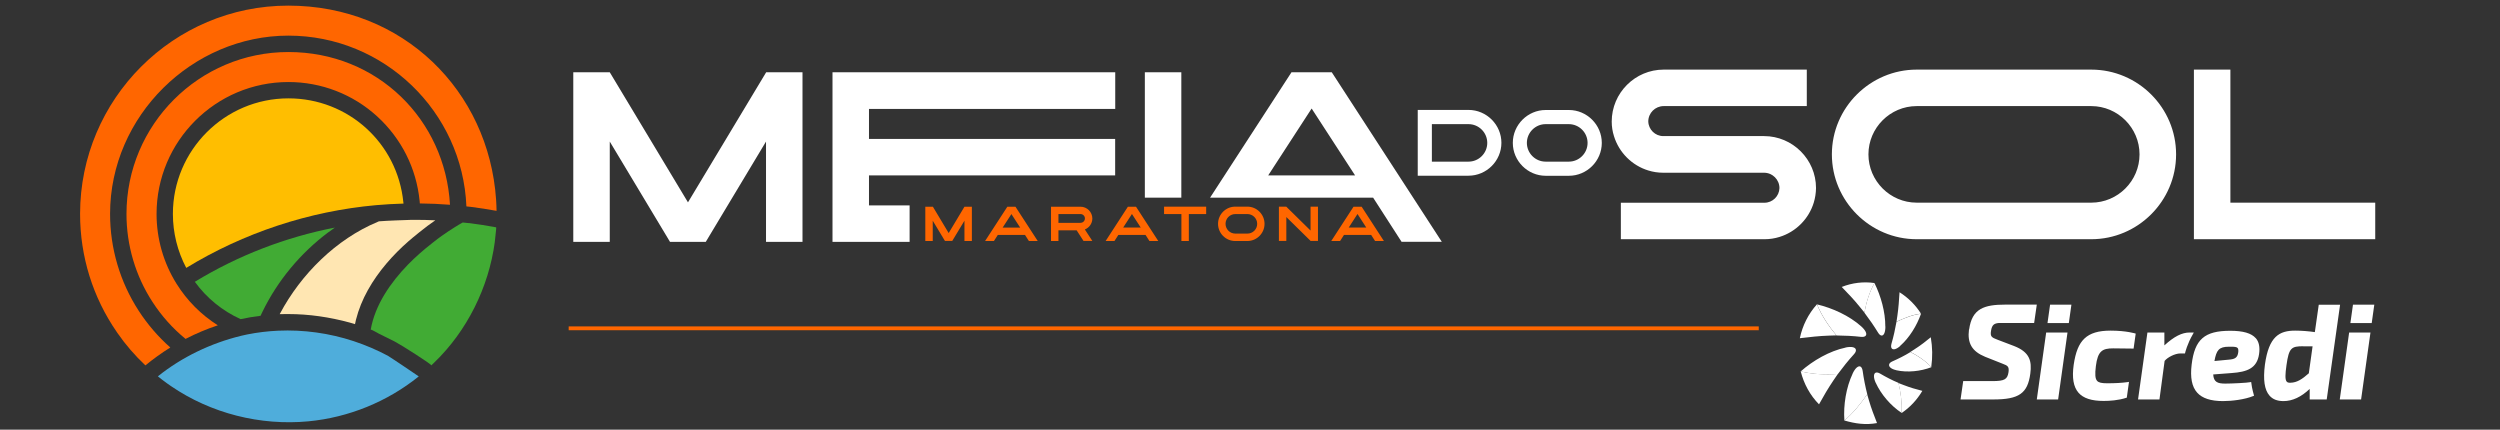
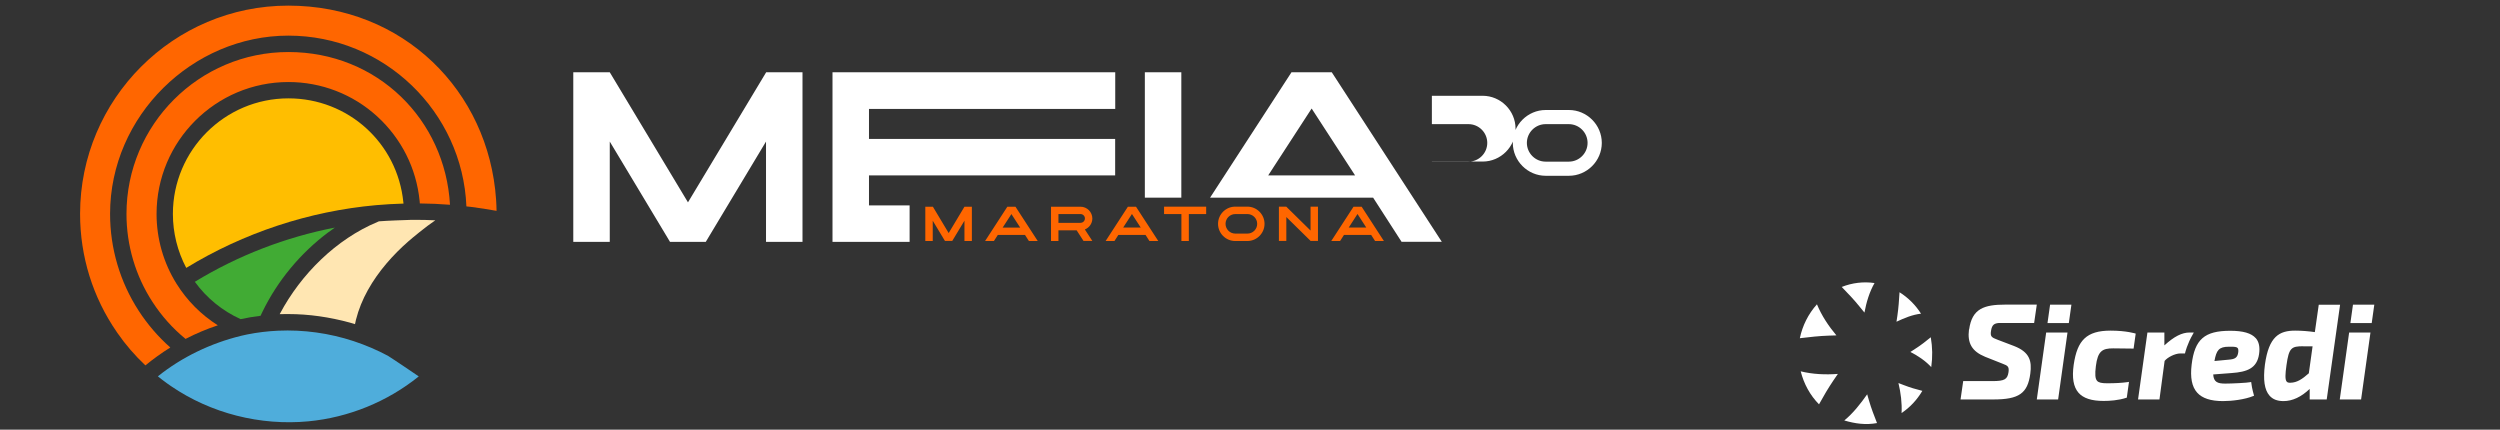
<svg xmlns="http://www.w3.org/2000/svg" id="Camada_1" width="320" height="55" viewBox="0 0 320 55">
  <rect x="0" y="0" width="320" height="55" fill="#333333" stroke="none" />
  <defs>
    <style>.cls-1{fill:#41ab34;}.cls-1,.cls-2,.cls-3,.cls-4,.cls-5,.cls-6{stroke-width:0px;}.cls-2{fill:#4faddb;}.cls-3{fill:#ffe6b2;}.cls-4{fill:#ffbe00;}.cls-5{fill:#fff;}.cls-6{fill:#f60;}</style>
  </defs>
  <path class="cls-2" d="M49.68,45.55s-.02,0-.03-.01c-1.4-.75-2.87-1.37-4.37-1.87-3.12-1.03-6.42-1.49-9.7-1.34-1.32.06-2.64.22-3.94.48-.25.05-.49.1-.72.16l-.12.03c-3.81.93-7.53,2.71-10.59,5.17.09.07.17.14.26.21.09.07.19.14.28.22.14.1.28.21.42.31.09.06.18.13.27.2.15.11.31.22.46.32,5.11,3.49,11.42,5.08,17.58,4.5,5.14-.49,10.1-2.51,14.12-5.75,0,0-3.42-2.33-3.91-2.61Z" />
-   <path class="cls-1" d="M60.01,28.56c-.21-.03-.51-.06-.78-.08-.55.28-1.67,1.02-1.84,1.13-1.4.94-1.52,1.09-2.07,1.51-1.09.85-2.14,1.76-3.11,2.76-2.21,2.28-4.2,5.13-4.76,8.32.08-.06.93.46,1.03.5.69.34,1.38.68,2.07,1.03s4.76,2.93,4.66,3.04c.06-.06.11-.1.16-.16.07-.07.15-.14.22-.21,4.2-4.05,6.96-9.62,7.74-15.4.06-.47.11-.93.15-1.41,0-.11.02-.22.03-.33,0-.06,0-.1,0-.16-1.15-.22-2.33-.4-3.5-.55h0Z" />
  <path class="cls-3" d="M53.23,28.14c-.05,0-.25,0-.53,0-.98.03-3.05.1-4.2.19-.06.03-.12.06-.18.08-5.3,2.21-9.8,6.69-12.48,11.73-.01.02-.03.05-.04.07h.14c.22,0,.45,0,.67-.01h.29c2.67,0,5.3.39,7.87,1.09.06.02.11.03.17.05l.5.15c.04-.19.06-.25.12-.55.67-2.68,2.12-5.1,3.89-7.19.88-1.04,1.84-2,2.86-2.89.33-.29,2.19-1.85,3.41-2.66-.84-.04-1.67-.06-2.5-.06h0Z" />
  <path class="cls-1" d="M42.87,29.13s-.06.04-.09.06c-.23.16-.46.33-.68.5,0,0,0,0-.02,0-3.58,2.66-6.57,6.24-8.51,10.27-.03.07-.06.14-.1.21-.04.08-.08.16-.12.25-.86.1-1.71.25-2.55.43-2.34-1.06-4.35-2.7-5.86-4.78,5.51-3.36,11.6-5.71,17.93-6.94h0Z" />
  <path class="cls-4" d="M51.63,26.06c-1.16.03-2.33.1-3.49.2h0c-8.58.77-16.95,3.54-24.3,8.03-1.12-2.12-1.71-4.49-1.71-6.91,0-8.15,6.63-14.79,14.79-14.79,7.64,0,13.96,5.72,14.71,13.31,0,0,.01.11.02.16h0Z" />
  <path class="cls-6" d="M57.6,26.21c-1.28-.1-2.57-.16-3.86-.17,0-.12-.02-.23-.03-.34-.21-2.08-.79-4.07-1.71-5.9s-2.18-3.49-3.72-4.9c-3.11-2.84-7.15-4.4-11.36-4.4-9.31,0-16.88,7.57-16.88,16.88,0,3.17.88,6.25,2.55,8.93,1.36,2.18,3.16,3.98,5.29,5.33-1.42.47-2.8,1.05-4.13,1.74-1.65-1.35-3.07-2.94-4.23-4.73-2.18-3.35-3.33-7.25-3.33-11.27,0-11.42,9.3-20.72,20.72-20.72s20.08,8.67,20.69,19.56h0Z" />
  <path class="cls-6" d="M63.56,26.99c-1.09-.2-2.19-.37-3.29-.51-.16-.02-.37-.04-.57-.06-.5-12.13-10.54-21.86-22.79-21.86S14.09,14.8,14.09,27.38c0,4.42,1.27,8.71,3.67,12.41,1.13,1.74,2.49,3.32,4.04,4.69-1.11.69-2.18,1.46-3.19,2.29-1.34-1.26-2.54-2.65-3.58-4.15l-.06-.09c-3.09-4.46-4.72-9.7-4.72-15.15C10.25,12.68,22.2.72,36.9.72s25.65,10.9,26.6,24.83c.02.24.03.49.04.76,0,.22.01.45.02.68h0Z" />
-   <rect class="cls-6" x="72.79" y="41.78" width="152.33" height=".49" />
  <path class="cls-5" d="M98.07,9.25l-10.01,16.65-10.01-16.65h-4.67v21.71h4.67v-12.84l7.34,12.22.37.62h4.58l.37-.62,7.34-12.22v12.84h4.67V9.25h-4.67ZM142.75,13.92v-4.67h-36.19v21.71h9.87v-4.67h-5.2v-3.84h31.51v-4.67h-31.51v-3.84h31.52Z" />
  <rect class="cls-5" x="146.54" y="9.25" width="4.67" height="16.05" />
  <path class="cls-5" d="M170.45,9.25h-5.14l-10.42,16.05h20.87l3.64,5.65h5.15l-14.09-21.71h0ZM162.33,22.45l5.56-8.56,5.56,8.56h-11.11Z" />
-   <path class="cls-5" d="M304.02,25.94h-18.53V8.91h-4.67v21.71h23.21v-4.67ZM239.16,19.76c0-3.4,2.78-6.18,6.18-6.18h22.34c3.4,0,6.18,2.78,6.18,6.18s-2.78,6.18-6.18,6.18h-22.34c-3.4,0-6.18-2.78-6.18-6.18ZM251.98,8.91h-6.64c-5.97,0-10.86,4.88-10.86,10.85s4.88,10.86,10.86,10.86h22.34c5.97,0,10.86-4.88,10.86-10.86s-4.88-10.85-10.86-10.85h-15.69ZM217.78,30.62h8.07c.67,0,1.31-.1,1.92-.29,2.09-.64,3.75-2.3,4.39-4.39.18-.59.28-1.22.29-1.87,0-3.66-2.99-6.65-6.65-6.65h-12.9c-1.04,0-1.89-.84-1.92-1.87,0-1.09.89-1.97,1.97-1.97h18.32v-4.67h-18.32c-3.66,0-6.65,2.99-6.65,6.65,0,.65.1,1.28.29,1.87.64,2.09,2.3,3.75,4.39,4.39.61.19,1.25.29,1.92.29h12.9c1.09,0,1.97.89,1.97,1.97-.03,1.03-.88,1.87-1.92,1.87h-18.38v4.67h10.31,0Z" />
  <path class="cls-6" d="M177.14,30.85l-2.85-4.39h-1.04l-2.85,4.39h1.13l.5-.78h3.48l.5.78h1.13,0ZM172.64,29.12l1.12-1.73,1.12,1.73h-2.25,0ZM167.75,29.51l-3.11-3.06h-.94v4.39h.95v-3.06l3.11,3.06h.94v-4.39h-.95v3.06ZM159.46,27.4h.21c.69,0,1.25.56,1.25,1.25s-.56,1.25-1.25,1.25h-1.55c-.69,0-1.25-.56-1.25-1.25s.56-1.25,1.25-1.25c0,0,1.34,0,1.34,0ZM158.32,26.45h-.21c-1.21,0-2.2.99-2.2,2.2s.99,2.2,2.2,2.2h1.55c1.21,0,2.2-.99,2.2-2.2s-.99-2.2-2.2-2.2h-1.34ZM151.22,27.4v3.45h.95v-3.45h2.22v-.95h-5.39v.95h2.22,0ZM148.26,30.85l-2.85-4.39h-1.04l-2.85,4.39h1.13l.5-.78h3.48l.5.78h1.13,0ZM143.77,29.12l1.12-1.73,1.12,1.73h-2.25,0ZM138.31,28.53h-2.83v-1.13h2.83c.31,0,.56.25.56.56s-.25.56-.56.56h0ZM135.48,29.48h2.33l.88,1.36h1.13l-.96-1.47c.56-.22.96-.77.96-1.4,0-.83-.68-1.51-1.51-1.51h-3.78v4.39h.95v-1.37ZM132.83,30.85l-2.85-4.39h-1.04l-2.85,4.39h1.13l.5-.78h3.48l.5.78h1.13,0ZM128.34,29.13l1.12-1.73,1.12,1.73h-2.25,0ZM118.44,26.46v4.39h.95v-2.6l1.49,2.47.08.12h.93l.07-.12,1.49-2.47v2.6h.95v-4.39h-.95l-2.02,3.37-2.02-3.37s-.95,0-.95,0Z" />
-   <path class="cls-5" d="M200.42,15.89h.39c1.32,0,2.4,1.08,2.4,2.4s-1.08,2.4-2.4,2.4h-2.97c-1.32,0-2.4-1.08-2.4-2.4s1.08-2.4,2.4-2.4h2.58ZM198.24,14.08h-.39c-2.31,0-4.21,1.9-4.21,4.21s1.9,4.21,4.21,4.21h2.97c2.31,0,4.21-1.9,4.21-4.21s-1.9-4.21-4.21-4.21h-2.58ZM183.28,20.68v-4.79h4.69c1.32,0,2.4,1.08,2.4,2.4s-1.08,2.4-2.4,2.4c0,0-4.69,0-4.69,0ZM181.47,22.49h6.5c2.31,0,4.21-1.9,4.21-4.21s-1.9-4.21-4.21-4.21h-6.5v8.42Z" />
-   <path class="cls-5" d="M241.33,41.8c0,.75-.2,1.12-.44,1.15-.16.02-.34-.11-.5-.38-.54-.88-1.12-1.72-1.75-2.55h0c.24-1.31.63-2.63,1.29-3.79.83,1.67,1.4,3.71,1.39,5.57M238.22,41.76c.59.53.75.94.62,1.17-.09.15-.3.22-.61.19-1.05-.12-2.1-.17-3.16-.18h0c-1-1.2-1.9-2.54-2.49-3.98,1.98.47,4.13,1.45,5.65,2.81M236.23,44.48c.78-.16,1.21-.03,1.31.23.06.17-.01.4-.24.64-.73.8-1.4,1.64-2.05,2.52h0c-1.58.12-3.22.05-4.76-.33,1.57-1.39,3.7-2.62,5.75-3.05M237.13,47.83c.34-.73.71-1,.96-.93.16.05.28.25.33.57.14,1.01.34,2.01.59,3h0c-.86,1.22-1.78,2.4-2.93,3.35-.14-1.97.22-4.22,1.06-6M240.1,49.02c-.31-.67-.28-1.12-.08-1.28.13-.1.35-.08.6.06.77.45,1.56.87,2.39,1.21h0c.3,1.25.47,2.56.4,3.84-1.38-.9-2.63-2.36-3.31-3.84M242.71,47.38c-.63-.14-.93-.42-.91-.68.01-.17.16-.33.42-.44.79-.35,1.58-.74,2.32-1.2h0c.98.5,1.92,1.13,2.68,1.94-1.37.53-3.08.71-4.5.39M243.22,44.29c-.5.44-.88.51-1.06.33-.11-.12-.13-.34-.05-.63.27-.92.47-1.86.64-2.8h0c1.01-.47,2.02-.9,3.14-1.03-.53,1.51-1.49,3.08-2.68,4.12" />
+   <path class="cls-5" d="M200.42,15.89h.39c1.32,0,2.4,1.08,2.4,2.4s-1.08,2.4-2.4,2.4h-2.97c-1.32,0-2.4-1.08-2.4-2.4s1.08-2.4,2.4-2.4h2.58ZM198.24,14.08h-.39c-2.31,0-4.21,1.9-4.21,4.21s1.9,4.21,4.21,4.21h2.97c2.31,0,4.21-1.9,4.21-4.21s-1.9-4.21-4.21-4.21h-2.58ZM183.28,20.68v-4.79h4.69c1.32,0,2.4,1.08,2.4,2.4s-1.08,2.4-2.4,2.4c0,0-4.69,0-4.69,0Zh6.5c2.31,0,4.21-1.9,4.21-4.21s-1.9-4.21-4.21-4.21h-6.5v8.42Z" />
  <path class="cls-5" d="M239.94,36.23c-.66,1.15-1.05,2.48-1.29,3.78h0c-.17-.21-.39-.47-.58-.71-.72-.9-1.52-1.74-2.33-2.57,1.33-.53,2.79-.71,4.2-.5M230.39,43.29c1.24-.15,2.48-.29,3.71-.33.32-.01.68-.03.96-.03h0c-1-1.19-1.9-2.54-2.49-3.98-1.1,1.22-1.86,2.74-2.19,4.34M232.83,51.76c.58-1.06,1.2-2.11,1.87-3.1.18-.26.38-.56.55-.8h0c-1.58.12-3.22.05-4.76-.33.4,1.59,1.2,3.07,2.35,4.23M240.26,54.16c-.37-.94-.74-1.9-1.02-2.86-.08-.27-.17-.58-.24-.83h0c-.86,1.22-1.78,2.4-2.93,3.35,1.4.41,2.75.6,4.2.33M246.06,50.03c-.81-.2-1.61-.44-2.38-.74-.22-.09-.47-.18-.68-.26h0c.3,1.25.47,2.56.4,3.84,1.09-.73,1.99-1.71,2.66-2.84M247.14,43.17c-.65.53-1.31,1.05-2.01,1.49-.2.12-.42.28-.6.39h0c.98.5,1.92,1.13,2.67,1.94.18-1.33.16-2.5-.06-3.83M243.14,37.41c-.06.99-.13,1.99-.27,2.96-.03.26-.08.57-.12.81h0c1.01-.47,2.02-.9,3.14-1.03-.7-1.11-1.65-2.05-2.76-2.75" />
  <path class="cls-5" d="M299.53,39.01l-1.71,12.12h-2.18v-1.35c-1.08,1.03-2.21,1.56-3.35,1.56-.8,0-1.39-.23-1.8-.71-.64-.73-.83-2.03-.58-3.96.5-3.62,1.85-4.35,3.87-4.35.8,0,1.71.07,2.52.19l.5-3.5h2.74ZM294.82,44.32c-1.52,0-1.84.19-2.15,2.42-.16,1.14-.2,1.85.03,2.11.09.11.25.15.49.14.83-.02,1.49-.46,2.34-1.21l.48-3.45s-1.2,0-1.2,0ZM270.15,42.32c-1.55,0-2.61.32-3.34,1.01-.72.68-1.14,1.73-1.38,3.38-.23,1.65-.03,2.81.61,3.55.62.72,1.68,1.06,3.23,1.06.76,0,1.88-.07,2.89-.4l.07-.02.28-2.02-.18.03c-.7.1-1.58.15-2.62.15-.72,0-1.08-.09-1.28-.31-.25-.28-.29-.83-.16-1.88.24-1.96.85-2.28,2.21-2.28.55,0,2.62.03,2.62.03l.27-1.92s-1.16-.38-3.23-.38M288.73,43.27c.42.48.56,1.15.43,2.06-.27,1.83-1.55,2.28-3.52,2.42l-2.35.18c.06.99.58,1.17,1.55,1.17.84,0,2.85-.1,3.18-.18l.13-.03.02.14c.08.72.32,1.51.32,1.52l.03.1-.1.04c-1.07.45-2.76.65-3.87.65-1.58,0-2.67-.36-3.32-1.09-.67-.75-.9-1.93-.7-3.58.39-3.24,1.64-4.33,4.95-4.33,1.64,0,2.7.31,3.26.95M285.24,46.04c.8-.06,1.17-.22,1.26-.98.02-.26,0-.43-.09-.52-.12-.14-.42-.16-.85-.16h-.26c-1.28,0-1.6.44-1.85,1.83l1.79-.17h0ZM280.82,42.56h-.53c-1,0-1.99.5-3.25,1.65v-1.65h-2.17l-1.2,8.57h2.74l.66-4.93c.34-.44,1.31-.96,2.02-.96h.59l.02-.09s.25-1.11,1.01-2.41l.1-.18h0ZM252.03,42.17c-.23,1.77.39,2.81,2.07,3.5l2.22.88c.7.26.86.39.77,1.09-.14.9-.49,1.14-2.04,1.14h-3.76l-.34,2.35h4.21c3.28,0,4.38-.78,4.72-3.31.21-1.6-.07-2.75-2.08-3.53l-2.1-.8c-.81-.3-.96-.43-.85-1.14.12-.79.42-.96,1.03-1.01h4.49l.34-2.35h-4.01c-2.73,0-4.28.5-4.65,3.18M260.71,51.13h2.73l1.2-8.57h-2.73l-1.2,8.57ZM264.81,41.35l.33-2.35h-2.73l-.33,2.35h2.73ZM299.49,51.13h2.73l1.2-8.57h-2.73l-1.2,8.57ZM303.58,41.35l.33-2.35h-2.73l-.33,2.35h2.73Z" />
</svg>